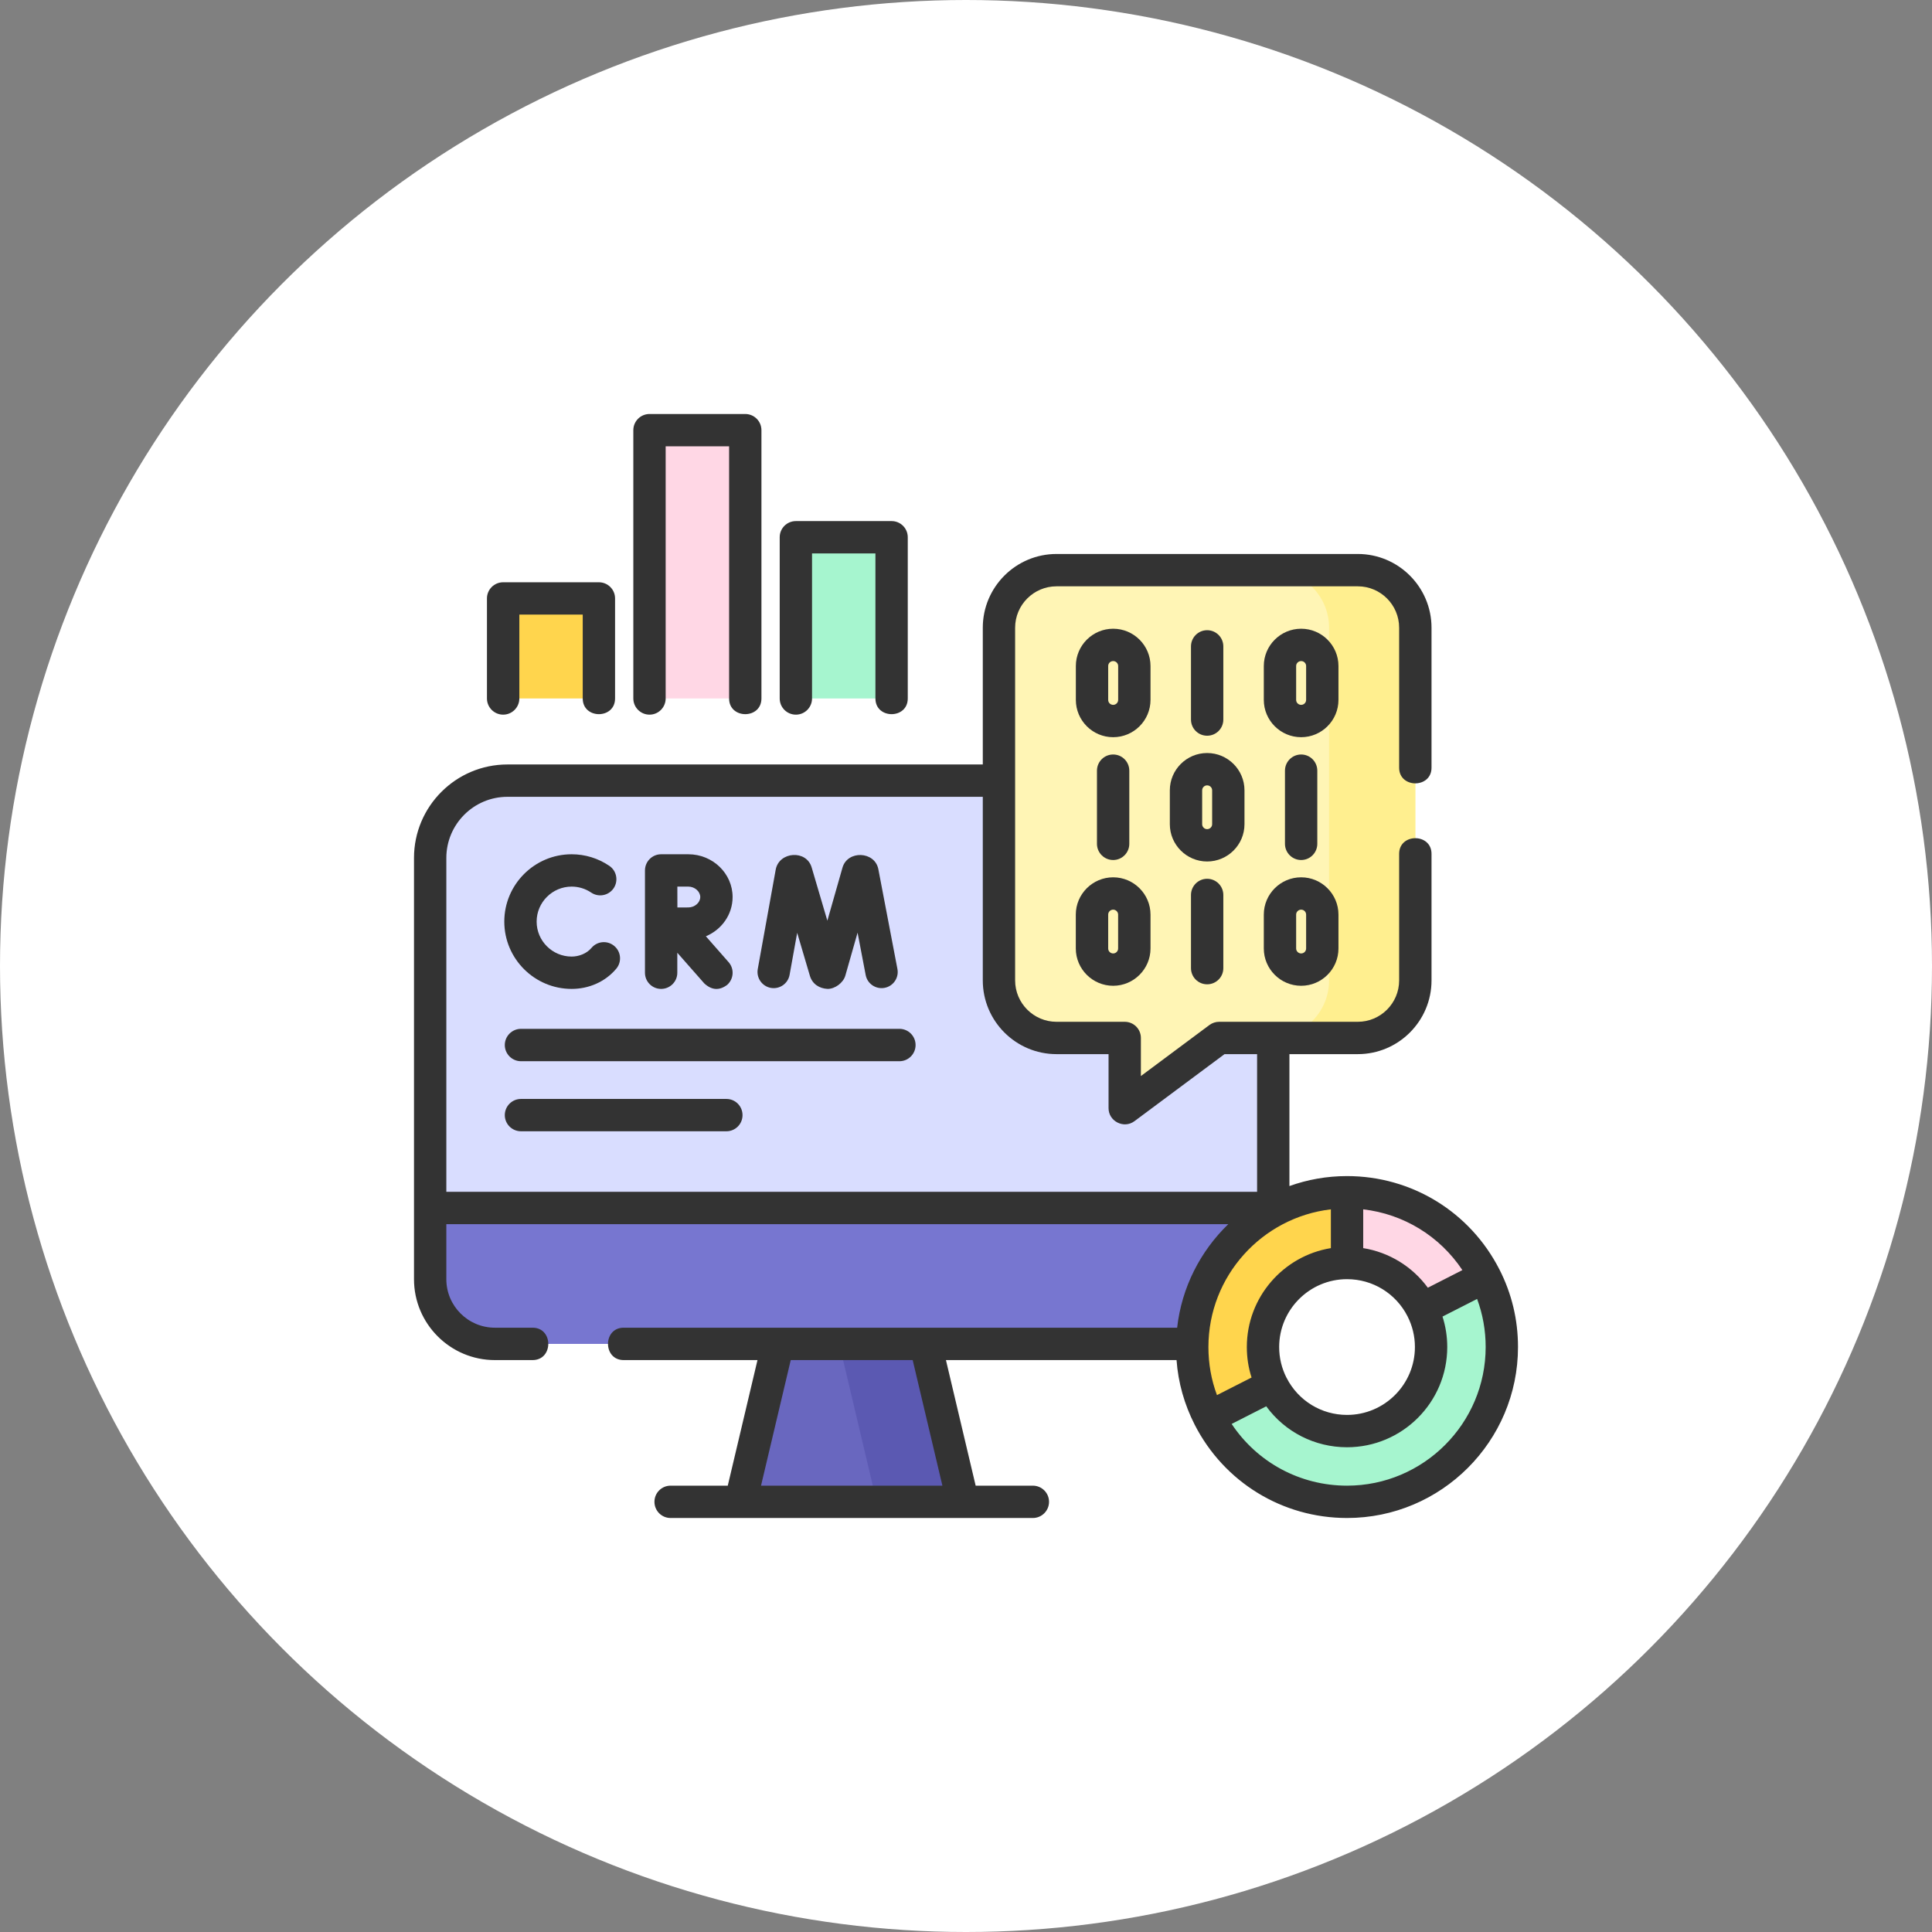
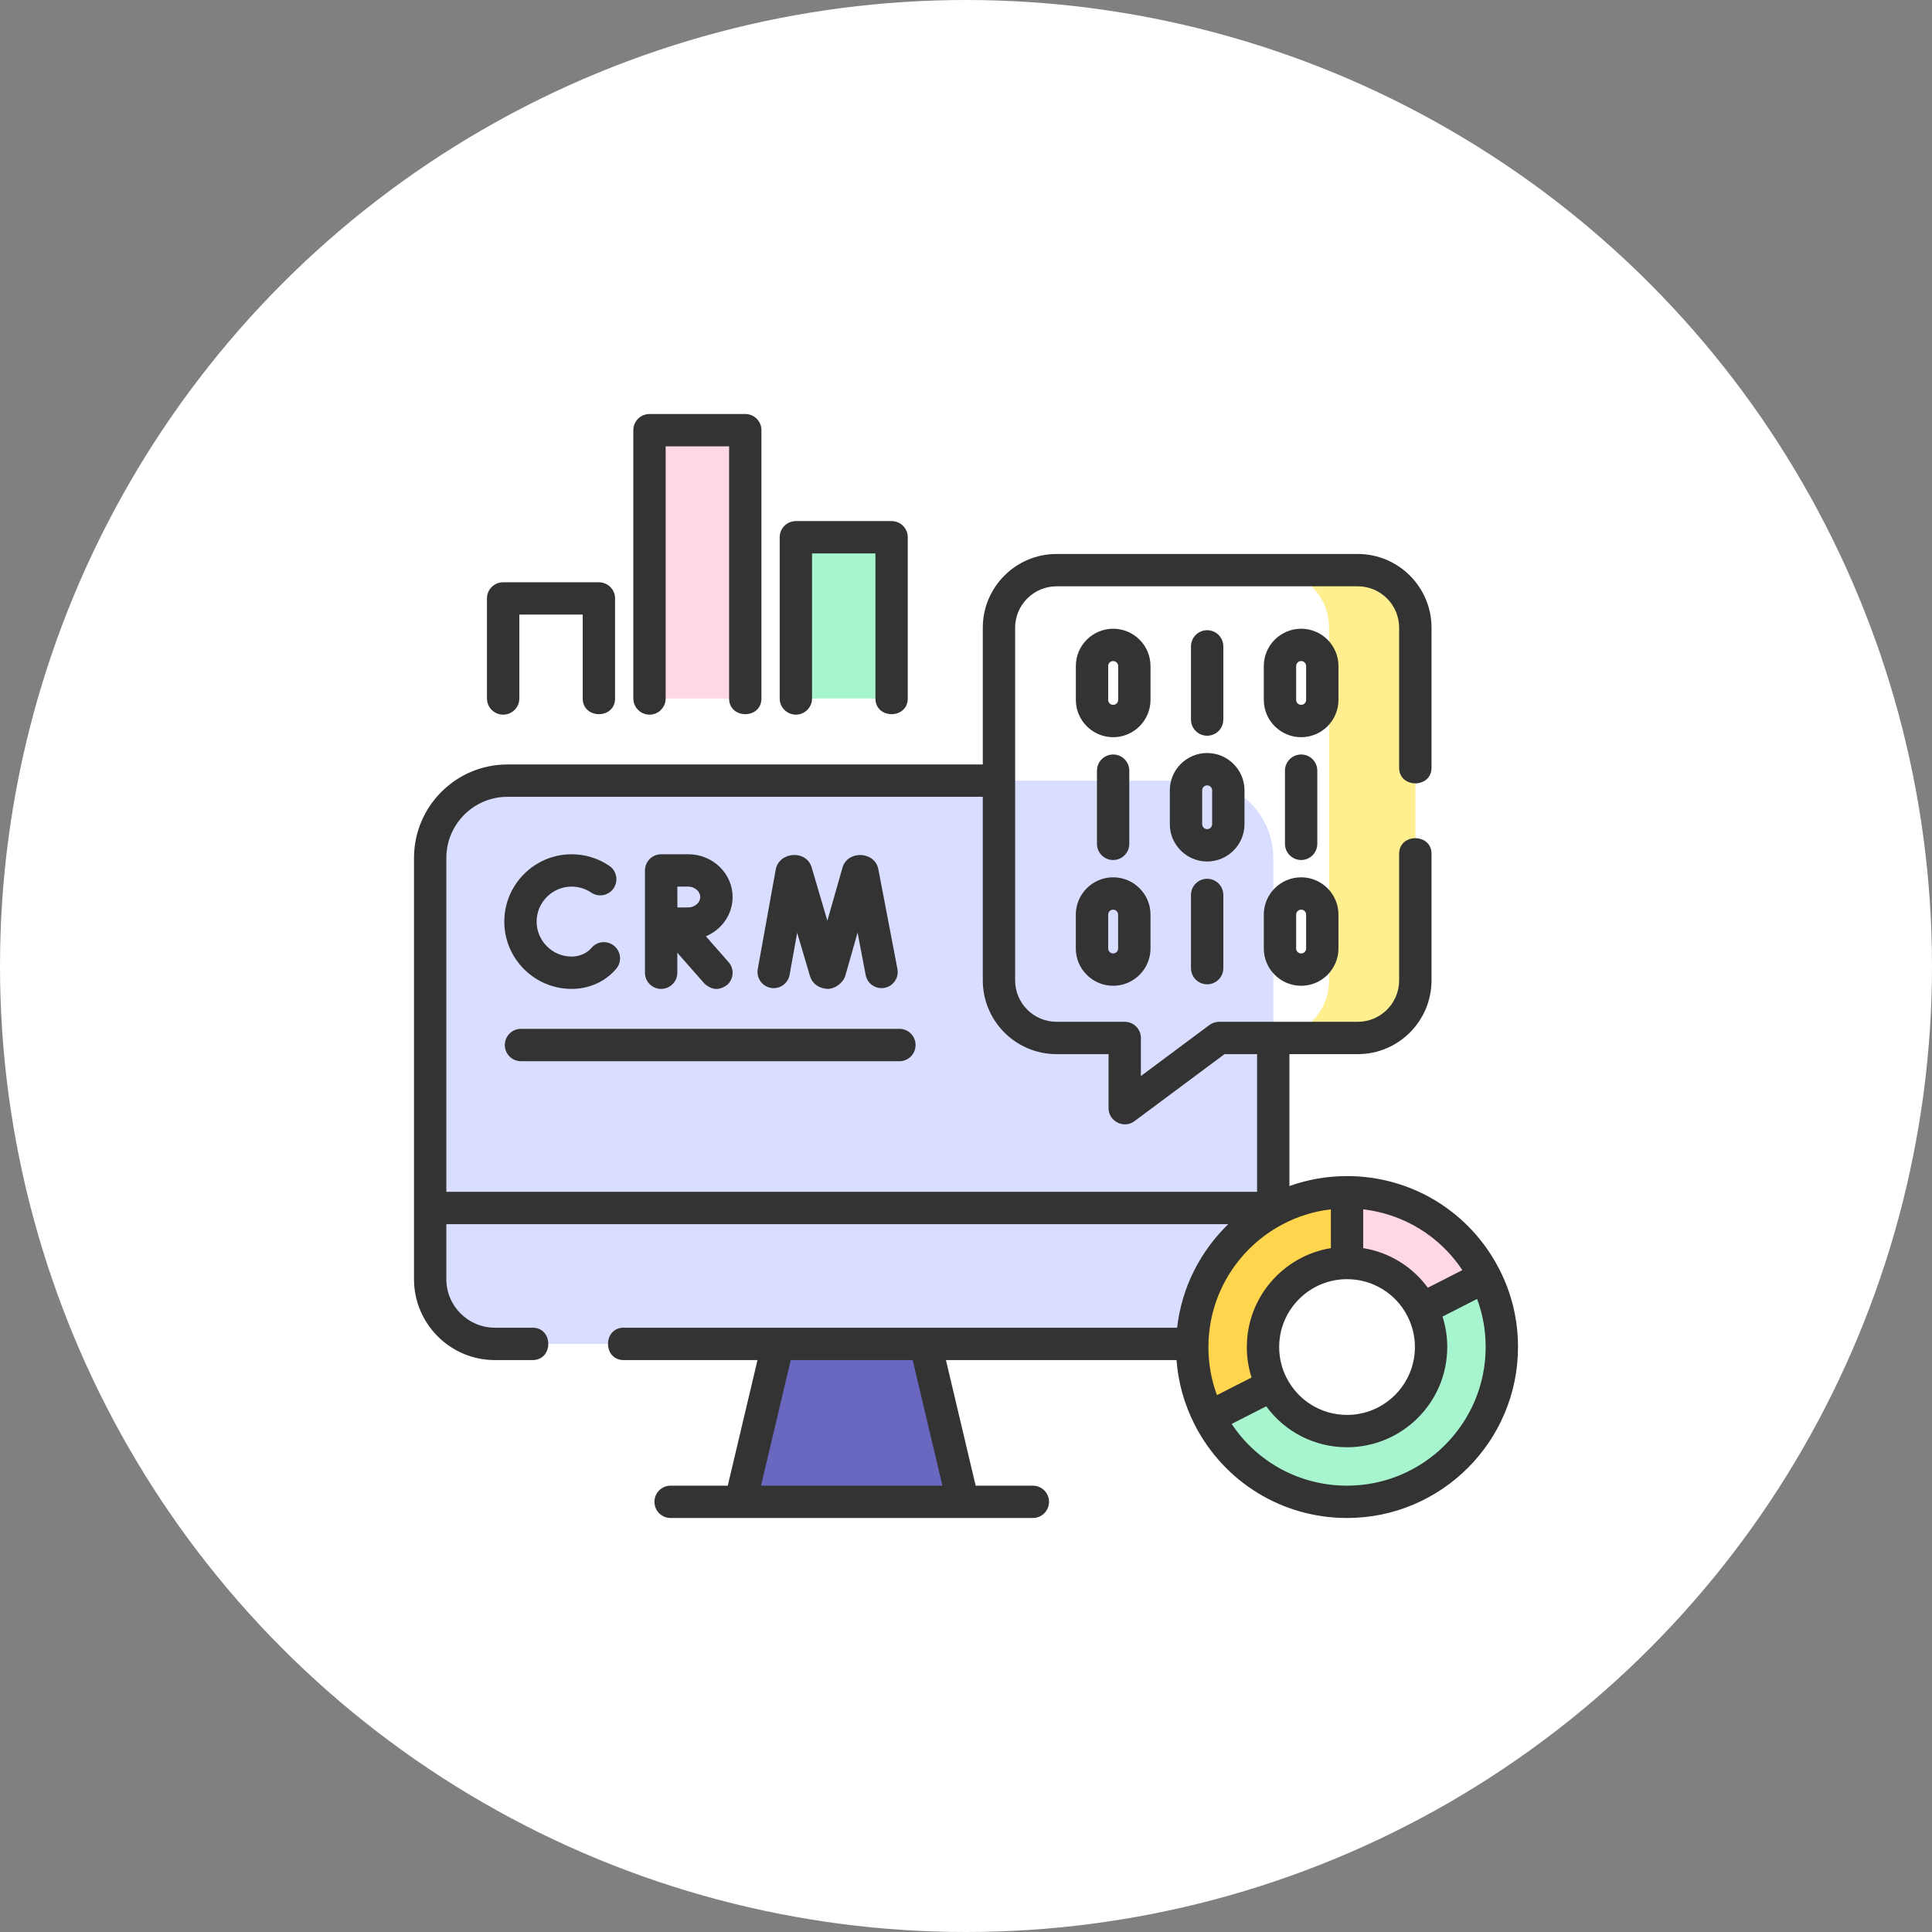
<svg xmlns="http://www.w3.org/2000/svg" width="42" height="42" viewBox="0 0 42 42" fill="none">
  <rect x="0" y="0" width="42" height="42" fill="#808080" stroke="none" />
  <g clip-path="url(#clip0_1529_11208)">
    <circle cx="21" cy="21" r="21" fill="white" />
    <g clip-path="url(#clip1_1529_11208)">
      <path d="M26 29.215H10.758C9.981 29.215 9.352 28.586 9.352 27.809V18.651C9.352 17.723 10.104 16.971 11.031 16.971H26C26.928 16.971 27.68 17.723 27.68 18.651V27.536C27.68 28.463 26.928 29.215 26 29.215V29.215Z" fill="#D9DDFF" />
      <path d="M20.932 32.648H16.1L16.912 29.215H20.12L20.932 32.648Z" fill="#6967BF" />
-       <path d="M20.12 29.215H18.245L19.057 32.648H20.932L20.12 29.215Z" fill="#5B59B2" />
-       <path d="M9.352 26.261V27.809C9.352 28.585 9.981 29.215 10.758 29.215H26.273C27.05 29.215 27.68 28.585 27.68 27.809V26.261H9.352Z" fill="#7776D0" />
-       <path d="M30.768 13.646V21.313C30.768 22.004 30.208 22.564 29.517 22.564H26.503L24.451 24.092V22.564H22.968C22.277 22.564 21.717 22.004 21.717 21.313V13.646C21.717 12.955 22.277 12.395 22.968 12.395H29.517C30.208 12.395 30.768 12.955 30.768 13.646V13.646Z" fill="#FFF5B5" />
      <path d="M29.517 12.395H27.642C28.333 12.395 28.893 12.955 28.893 13.646V21.313C28.893 22.004 28.333 22.564 27.642 22.564H29.517C30.208 22.564 30.768 22.004 30.768 21.313V13.646C30.768 12.955 30.208 12.395 29.517 12.395V12.395Z" fill="#FFEF8F" />
      <path d="M30.911 28.454C31.038 28.703 31.11 28.985 31.11 29.283C31.11 30.292 30.292 31.11 29.283 31.11C28.573 31.11 27.958 30.704 27.656 30.112L26.284 30.811C26.841 31.901 27.975 32.648 29.283 32.648C31.142 32.648 32.649 31.142 32.649 29.283C32.649 28.733 32.517 28.214 32.283 27.756L30.911 28.454Z" fill="#A6F5CF" />
      <path d="M27.457 29.283C27.457 28.274 28.274 27.457 29.283 27.457V25.918C27.425 25.918 25.918 27.425 25.918 29.283C25.918 29.833 26.05 30.352 26.284 30.811L27.656 30.112C27.529 29.863 27.457 29.582 27.457 29.283V29.283Z" fill="#FFD54D" />
      <path d="M30.911 28.454L32.283 27.756C31.726 26.665 30.592 25.918 29.283 25.918V27.457C29.994 27.457 30.609 27.862 30.911 28.454V28.454Z" fill="#FFD7E5" />
-       <path d="M10.938 13.009H13.019V15.184H10.938V13.009Z" fill="#FFD54D" />
      <path d="M17.302 11.679H19.383V15.184H17.302V11.679Z" fill="#A6F5CF" />
      <path d="M14.12 9.352H16.201V15.184H14.12V9.352Z" fill="#FFD7E5" />
      <path d="M16.757 21.476C16.948 21.51 17.131 21.383 17.165 21.192L17.33 20.278L17.606 21.212C17.659 21.393 17.813 21.49 17.993 21.498C18.152 21.498 18.332 21.366 18.377 21.209L18.643 20.275L18.819 21.196C18.855 21.386 19.039 21.511 19.23 21.475C19.421 21.439 19.546 21.254 19.509 21.064L19.094 18.893C19.015 18.501 18.424 18.481 18.315 18.861L17.986 20.015L17.645 18.858C17.531 18.467 16.939 18.512 16.864 18.901L16.473 21.067C16.439 21.258 16.566 21.441 16.757 21.476V21.476Z" fill="#333333" />
      <path d="M12.427 21.498C12.799 21.498 13.156 21.346 13.397 21.059C13.522 20.91 13.502 20.688 13.353 20.564C13.204 20.439 12.983 20.458 12.858 20.607C12.755 20.73 12.584 20.795 12.427 20.795C12.008 20.795 11.666 20.454 11.666 20.035C11.666 19.616 12.008 19.274 12.427 19.274C12.579 19.274 12.726 19.319 12.852 19.404C13.013 19.513 13.231 19.47 13.34 19.31C13.448 19.149 13.406 18.93 13.245 18.822C13.003 18.658 12.72 18.571 12.427 18.571C11.62 18.571 10.963 19.228 10.963 20.035C10.963 20.842 11.62 21.498 12.427 21.498V21.498Z" fill="#333333" />
      <path d="M14.372 21.498C14.566 21.498 14.724 21.341 14.724 21.147V20.712L15.311 21.379C15.472 21.527 15.637 21.538 15.807 21.411C15.953 21.283 15.967 21.06 15.838 20.915L15.345 20.354C15.687 20.211 15.926 19.883 15.926 19.501C15.926 18.988 15.494 18.571 14.964 18.571H14.373C14.373 18.571 14.373 18.571 14.372 18.571C14.372 18.571 14.372 18.571 14.372 18.571C14.178 18.571 14.021 18.729 14.021 18.923V21.147C14.021 21.341 14.178 21.498 14.372 21.498V21.498ZM14.964 19.274C15.102 19.274 15.223 19.38 15.223 19.501C15.223 19.622 15.102 19.727 14.964 19.727C14.906 19.727 14.818 19.728 14.726 19.728C14.726 19.577 14.726 19.426 14.725 19.274H14.964Z" fill="#333333" />
      <path d="M24.55 18.344V16.754C24.55 16.559 24.393 16.402 24.199 16.402C24.005 16.402 23.847 16.559 23.847 16.754V18.344C23.847 18.538 24.005 18.696 24.199 18.696C24.393 18.696 24.55 18.538 24.55 18.344Z" fill="#333333" />
      <path d="M28.637 18.344V16.754C28.637 16.559 28.48 16.402 28.286 16.402C28.092 16.402 27.934 16.559 27.934 16.754V18.344C27.934 18.538 28.092 18.696 28.286 18.696C28.48 18.696 28.637 18.538 28.637 18.344Z" fill="#333333" />
      <path d="M27.054 17.917V17.181C27.054 16.734 26.69 16.37 26.242 16.37C25.795 16.37 25.431 16.734 25.431 17.181V17.917C25.431 18.364 25.795 18.728 26.242 18.728C26.69 18.728 27.054 18.364 27.054 17.917ZM26.351 17.917C26.351 17.977 26.302 18.025 26.242 18.025C26.183 18.025 26.134 17.977 26.134 17.917V17.181C26.134 17.121 26.183 17.073 26.242 17.073C26.302 17.073 26.351 17.121 26.351 17.181V17.917Z" fill="#333333" />
      <path d="M26.594 15.643V14.052C26.594 13.858 26.437 13.7 26.242 13.7C26.048 13.7 25.891 13.858 25.891 14.052V15.643C25.891 15.837 26.048 15.994 26.242 15.994C26.437 15.994 26.594 15.837 26.594 15.643Z" fill="#333333" />
      <path d="M25.011 14.479C25.011 14.032 24.647 13.668 24.199 13.668C23.752 13.668 23.388 14.032 23.388 14.479V15.215C23.388 15.662 23.752 16.026 24.199 16.026C24.647 16.026 25.011 15.662 25.011 15.215V14.479ZM24.308 15.215C24.308 15.275 24.259 15.323 24.199 15.323C24.139 15.323 24.091 15.275 24.091 15.215V14.479C24.091 14.419 24.139 14.371 24.199 14.371C24.259 14.371 24.308 14.419 24.308 14.479V15.215Z" fill="#333333" />
      <path d="M29.097 14.479C29.097 14.032 28.733 13.668 28.286 13.668C27.838 13.668 27.474 14.032 27.474 14.479V15.215C27.474 15.662 27.838 16.026 28.286 16.026C28.733 16.026 29.097 15.662 29.097 15.215V14.479ZM28.394 15.215C28.394 15.275 28.346 15.323 28.286 15.323C28.226 15.323 28.177 15.275 28.177 15.215V14.479C28.177 14.419 28.226 14.371 28.286 14.371C28.346 14.371 28.394 14.419 28.394 14.479V15.215Z" fill="#333333" />
      <path d="M25.891 19.456V21.047C25.891 21.241 26.048 21.398 26.242 21.398C26.437 21.398 26.594 21.241 26.594 21.047V19.456C26.594 19.262 26.437 19.104 26.242 19.104C26.048 19.104 25.891 19.262 25.891 19.456V19.456Z" fill="#333333" />
      <path d="M23.387 19.883V20.619C23.387 21.066 23.752 21.43 24.199 21.43C24.646 21.43 25.011 21.066 25.011 20.619V19.883C25.011 19.436 24.646 19.072 24.199 19.072C23.752 19.072 23.387 19.436 23.387 19.883ZM24.091 19.883C24.091 19.823 24.139 19.775 24.199 19.775C24.259 19.775 24.307 19.824 24.307 19.883V20.619C24.307 20.679 24.259 20.727 24.199 20.727C24.139 20.727 24.091 20.679 24.091 20.619V19.883Z" fill="#333333" />
      <path d="M27.474 19.883V20.619C27.474 21.066 27.838 21.43 28.286 21.43C28.733 21.43 29.097 21.066 29.097 20.619V19.883C29.097 19.436 28.733 19.072 28.286 19.072C27.838 19.072 27.474 19.436 27.474 19.883ZM28.177 19.883C28.177 19.823 28.226 19.775 28.286 19.775C28.346 19.775 28.394 19.824 28.394 19.883V20.619C28.394 20.679 28.346 20.727 28.286 20.727C28.226 20.727 28.177 20.679 28.177 20.619V19.883Z" fill="#333333" />
      <path d="M32.596 27.596C32.596 27.596 32.595 27.595 32.595 27.595C31.956 26.344 30.687 25.567 29.283 25.567C28.844 25.567 28.423 25.643 28.031 25.784V22.916H29.517C30.401 22.916 31.12 22.197 31.12 21.313V18.562C31.12 18.108 30.416 18.108 30.416 18.562V21.313C30.416 21.809 30.013 22.213 29.517 22.213H26.503C26.428 22.213 26.354 22.237 26.293 22.282L24.802 23.392V22.564C24.802 22.37 24.645 22.213 24.451 22.213H22.968C22.472 22.213 22.068 21.809 22.068 21.313V16.974C22.068 16.973 22.068 16.972 22.068 16.971C22.068 16.97 22.068 16.968 22.068 16.967V13.646C22.068 13.15 22.472 12.746 22.968 12.746H29.517C30.013 12.746 30.416 13.15 30.416 13.646V16.689C30.416 17.143 31.12 17.143 31.12 16.689V13.646C31.12 12.762 30.401 12.043 29.517 12.043H22.968C22.084 12.043 21.365 12.762 21.365 13.646V16.619H11.031C9.911 16.619 9 17.53 9 18.651V27.809C9 28.778 9.789 29.567 10.758 29.567H11.578C12.033 29.567 12.033 28.863 11.578 28.863H10.758C10.176 28.863 9.703 28.39 9.703 27.809V26.612H26.702C26.097 27.197 25.689 27.984 25.59 28.863H13.558C13.104 28.863 13.104 29.567 13.558 29.567H16.467L15.821 32.297H14.578C14.384 32.297 14.227 32.454 14.227 32.648C14.227 32.843 14.384 33 14.578 33H22.453C22.647 33 22.805 32.843 22.805 32.648C22.805 32.454 22.647 32.297 22.453 32.297H21.21L20.564 29.567H25.577C25.613 30.058 25.746 30.529 25.971 30.971C26.61 32.222 27.879 33 29.283 33C31.333 33 33 31.333 33 29.283C33 28.689 32.864 28.122 32.596 27.596V27.596ZM27.969 29.953C27.969 29.952 27.968 29.952 27.968 29.952C27.862 29.743 27.808 29.518 27.808 29.283C27.808 28.47 28.47 27.808 29.283 27.808C29.84 27.808 30.344 28.117 30.598 28.614C30.704 28.823 30.759 29.048 30.759 29.283C30.759 30.097 30.097 30.759 29.283 30.759C28.726 30.759 28.223 30.45 27.969 29.953ZM31.791 27.611L31.04 27.994C30.702 27.533 30.199 27.224 29.635 27.133V26.29C30.515 26.392 31.3 26.873 31.791 27.611V27.611ZM9.703 18.651C9.703 17.918 10.299 17.322 11.031 17.322H21.365V21.313C21.365 22.197 22.084 22.916 22.968 22.916H24.099V24.092C24.099 24.375 24.431 24.545 24.661 24.374L26.62 22.916H27.328V25.909H9.703V18.651ZM28.932 26.29V27.133C27.897 27.302 27.105 28.202 27.105 29.283C27.105 29.511 27.139 29.733 27.208 29.946L26.459 30.327L26.456 30.329C26.332 29.996 26.27 29.646 26.27 29.283C26.27 27.741 27.435 26.465 28.932 26.29ZM20.487 32.297H16.544L17.19 29.567H19.841L20.487 32.297ZM29.283 32.297C28.263 32.297 27.331 31.791 26.775 30.955L27.527 30.572C27.933 31.128 28.579 31.462 29.283 31.462C30.485 31.462 31.462 30.485 31.462 29.283C31.462 29.055 31.427 28.834 31.359 28.621L31.952 28.319L32.111 28.238C32.234 28.57 32.297 28.921 32.297 29.283C32.297 30.945 30.945 32.297 29.283 32.297Z" fill="#333333" />
      <path d="M10.938 15.536C11.132 15.536 11.29 15.378 11.29 15.184V13.361H12.668V15.184C12.668 15.639 13.371 15.639 13.371 15.184V13.009C13.371 12.815 13.213 12.658 13.019 12.658H10.938C10.744 12.658 10.586 12.815 10.586 13.009V15.184C10.586 15.378 10.744 15.536 10.938 15.536V15.536Z" fill="#333333" />
      <path d="M17.302 15.536C17.496 15.536 17.653 15.378 17.653 15.184V12.031H19.031V15.184C19.031 15.639 19.734 15.639 19.734 15.184V11.679C19.734 11.485 19.577 11.328 19.383 11.328H17.302C17.107 11.328 16.95 11.485 16.95 11.679V15.184C16.95 15.378 17.107 15.536 17.302 15.536Z" fill="#333333" />
      <path d="M14.12 15.536C14.314 15.536 14.471 15.378 14.471 15.184V9.703H15.85V15.184C15.85 15.639 16.553 15.639 16.553 15.184V9.352C16.553 9.157 16.395 9 16.201 9H14.12C13.926 9 13.768 9.157 13.768 9.352V15.184C13.768 15.378 13.926 15.536 14.12 15.536V15.536Z" fill="#333333" />
      <path d="M19.553 22.366H11.326C11.132 22.366 10.974 22.524 10.974 22.718C10.974 22.912 11.132 23.07 11.326 23.07H19.553C19.747 23.07 19.904 22.912 19.904 22.718C19.904 22.524 19.747 22.366 19.553 22.366Z" fill="#333333" />
-       <path d="M15.791 23.89H11.326C11.132 23.89 10.974 24.047 10.974 24.242C10.974 24.436 11.132 24.593 11.326 24.593H15.791C15.985 24.593 16.142 24.436 16.142 24.242C16.142 24.047 15.985 23.89 15.791 23.89Z" fill="#333333" />
    </g>
  </g>
  <defs>
    <clipPath id="clip0_1529_11208">
      <rect width="42" height="42" fill="white" />
    </clipPath>
    <clipPath id="clip1_1529_11208">
      <rect width="24" height="24" fill="white" transform="translate(9 9)" />
    </clipPath>
  </defs>
</svg>